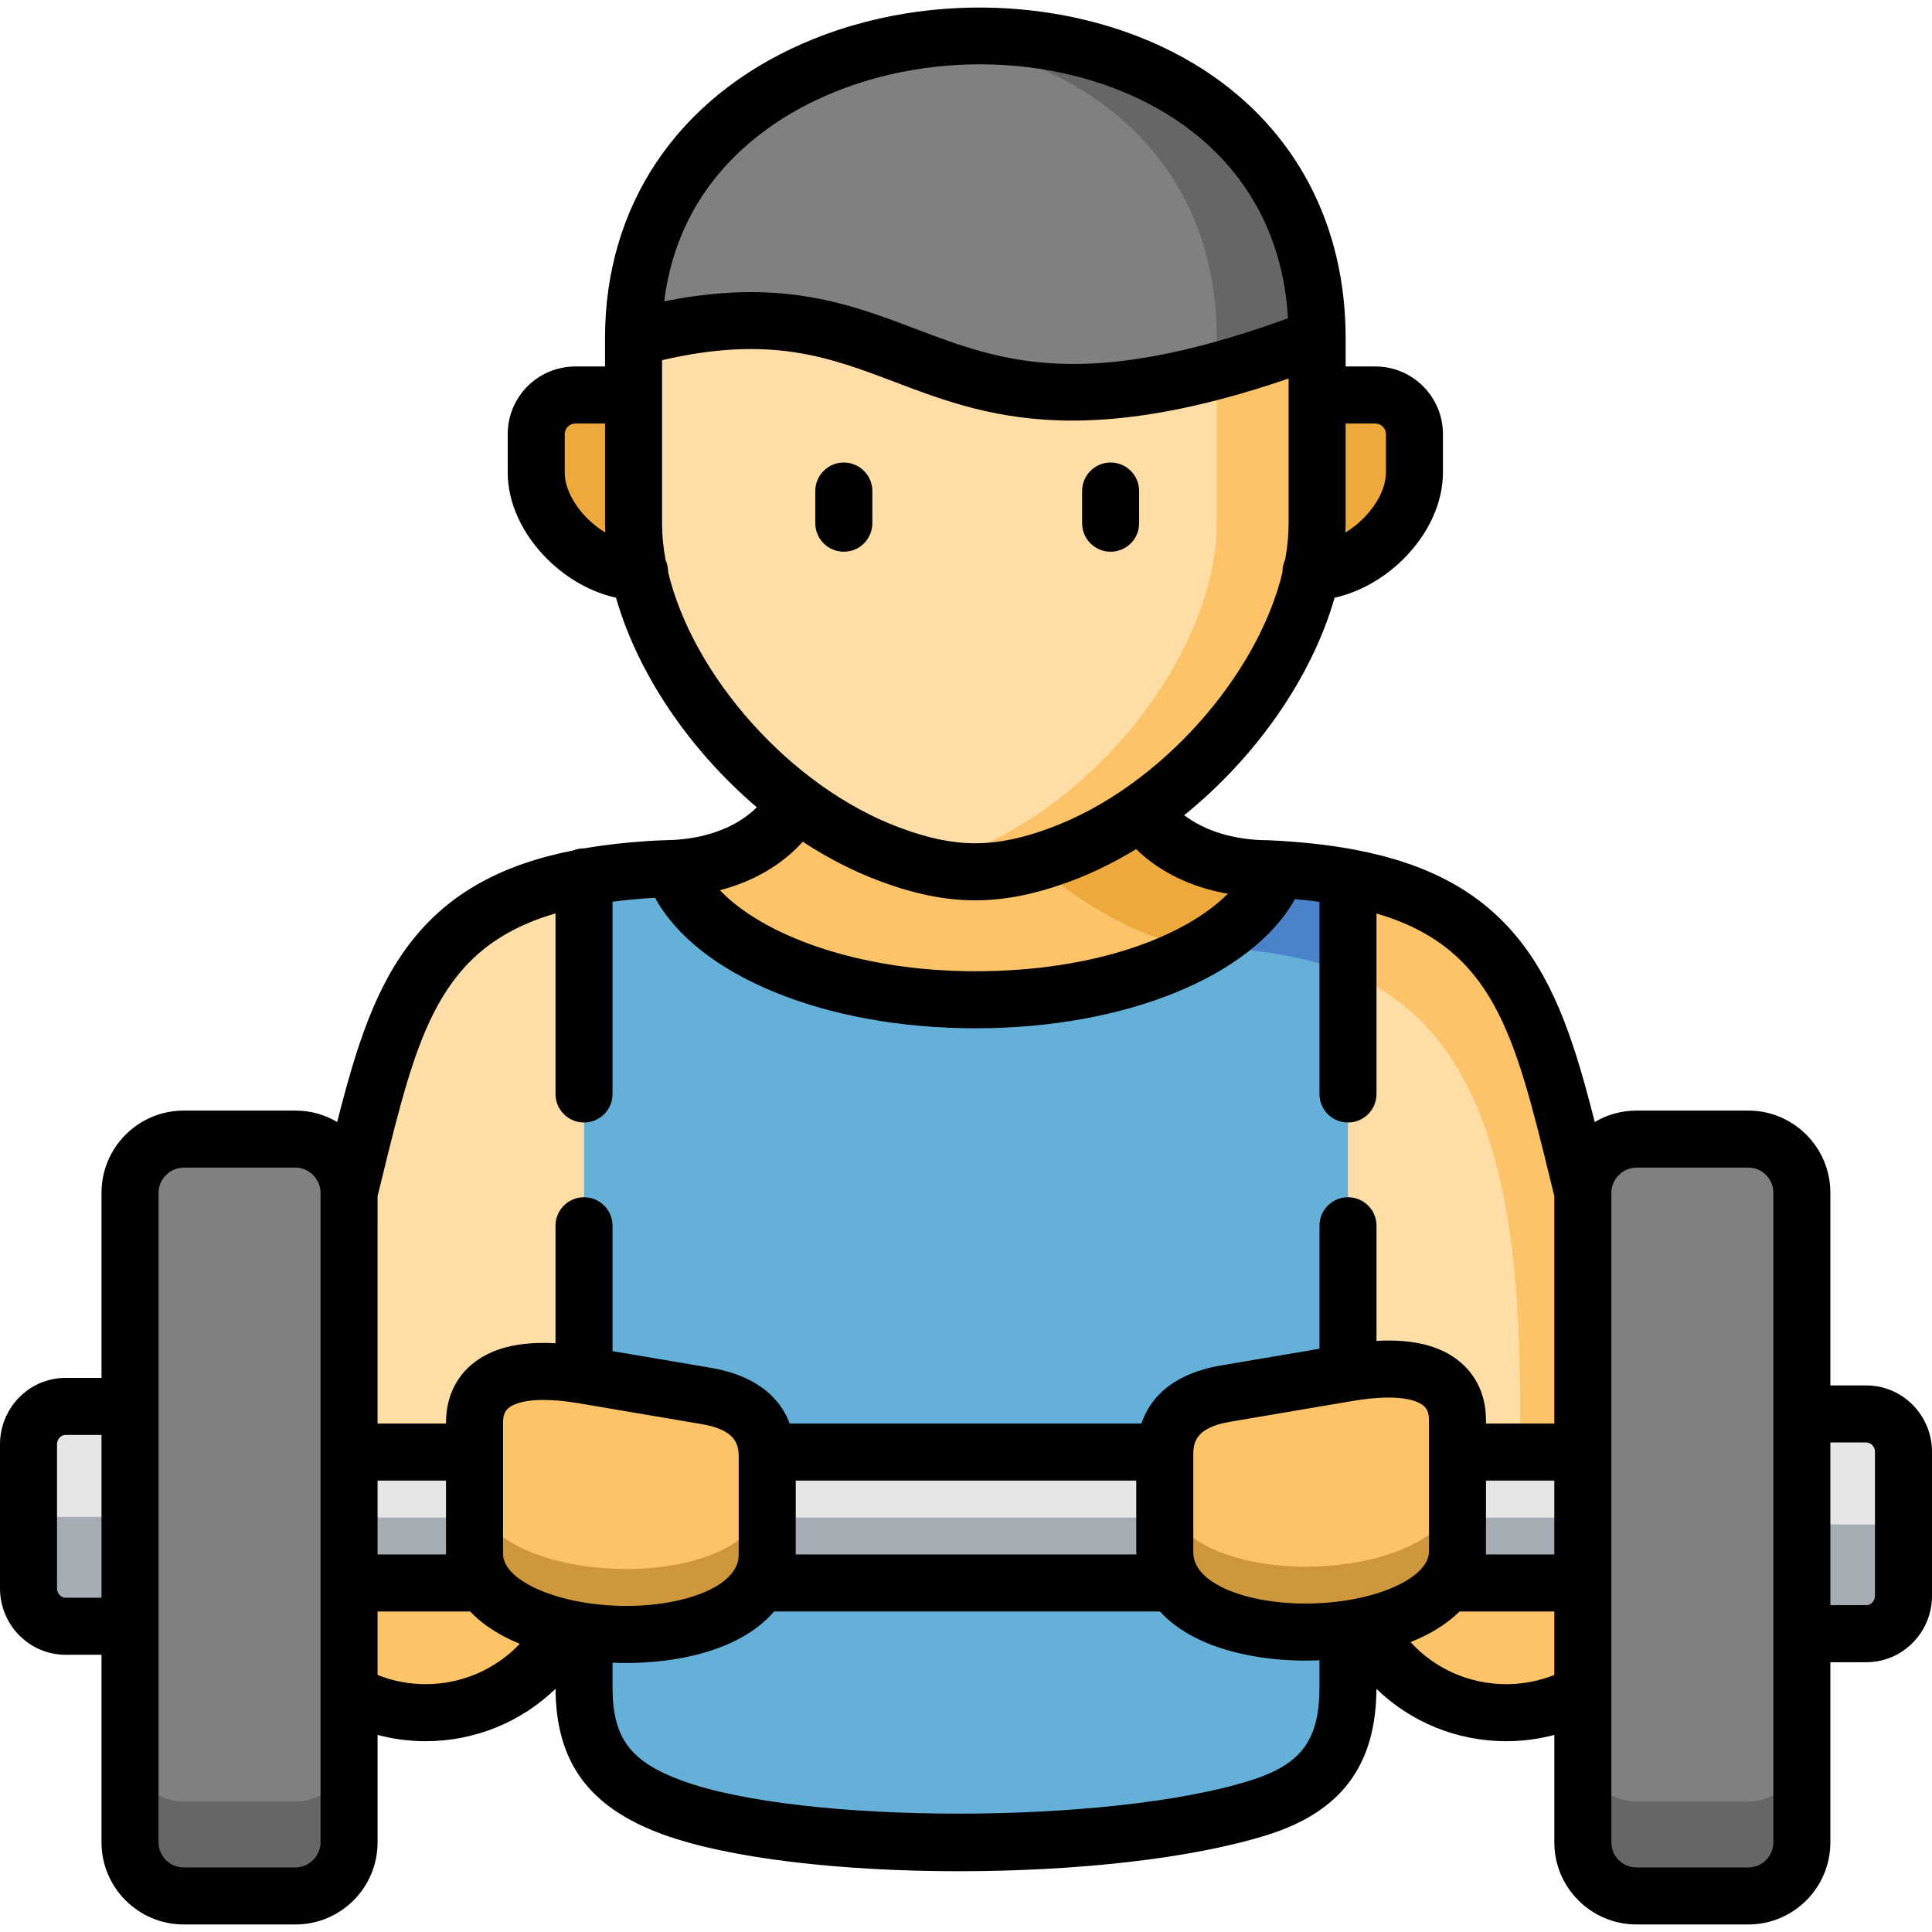
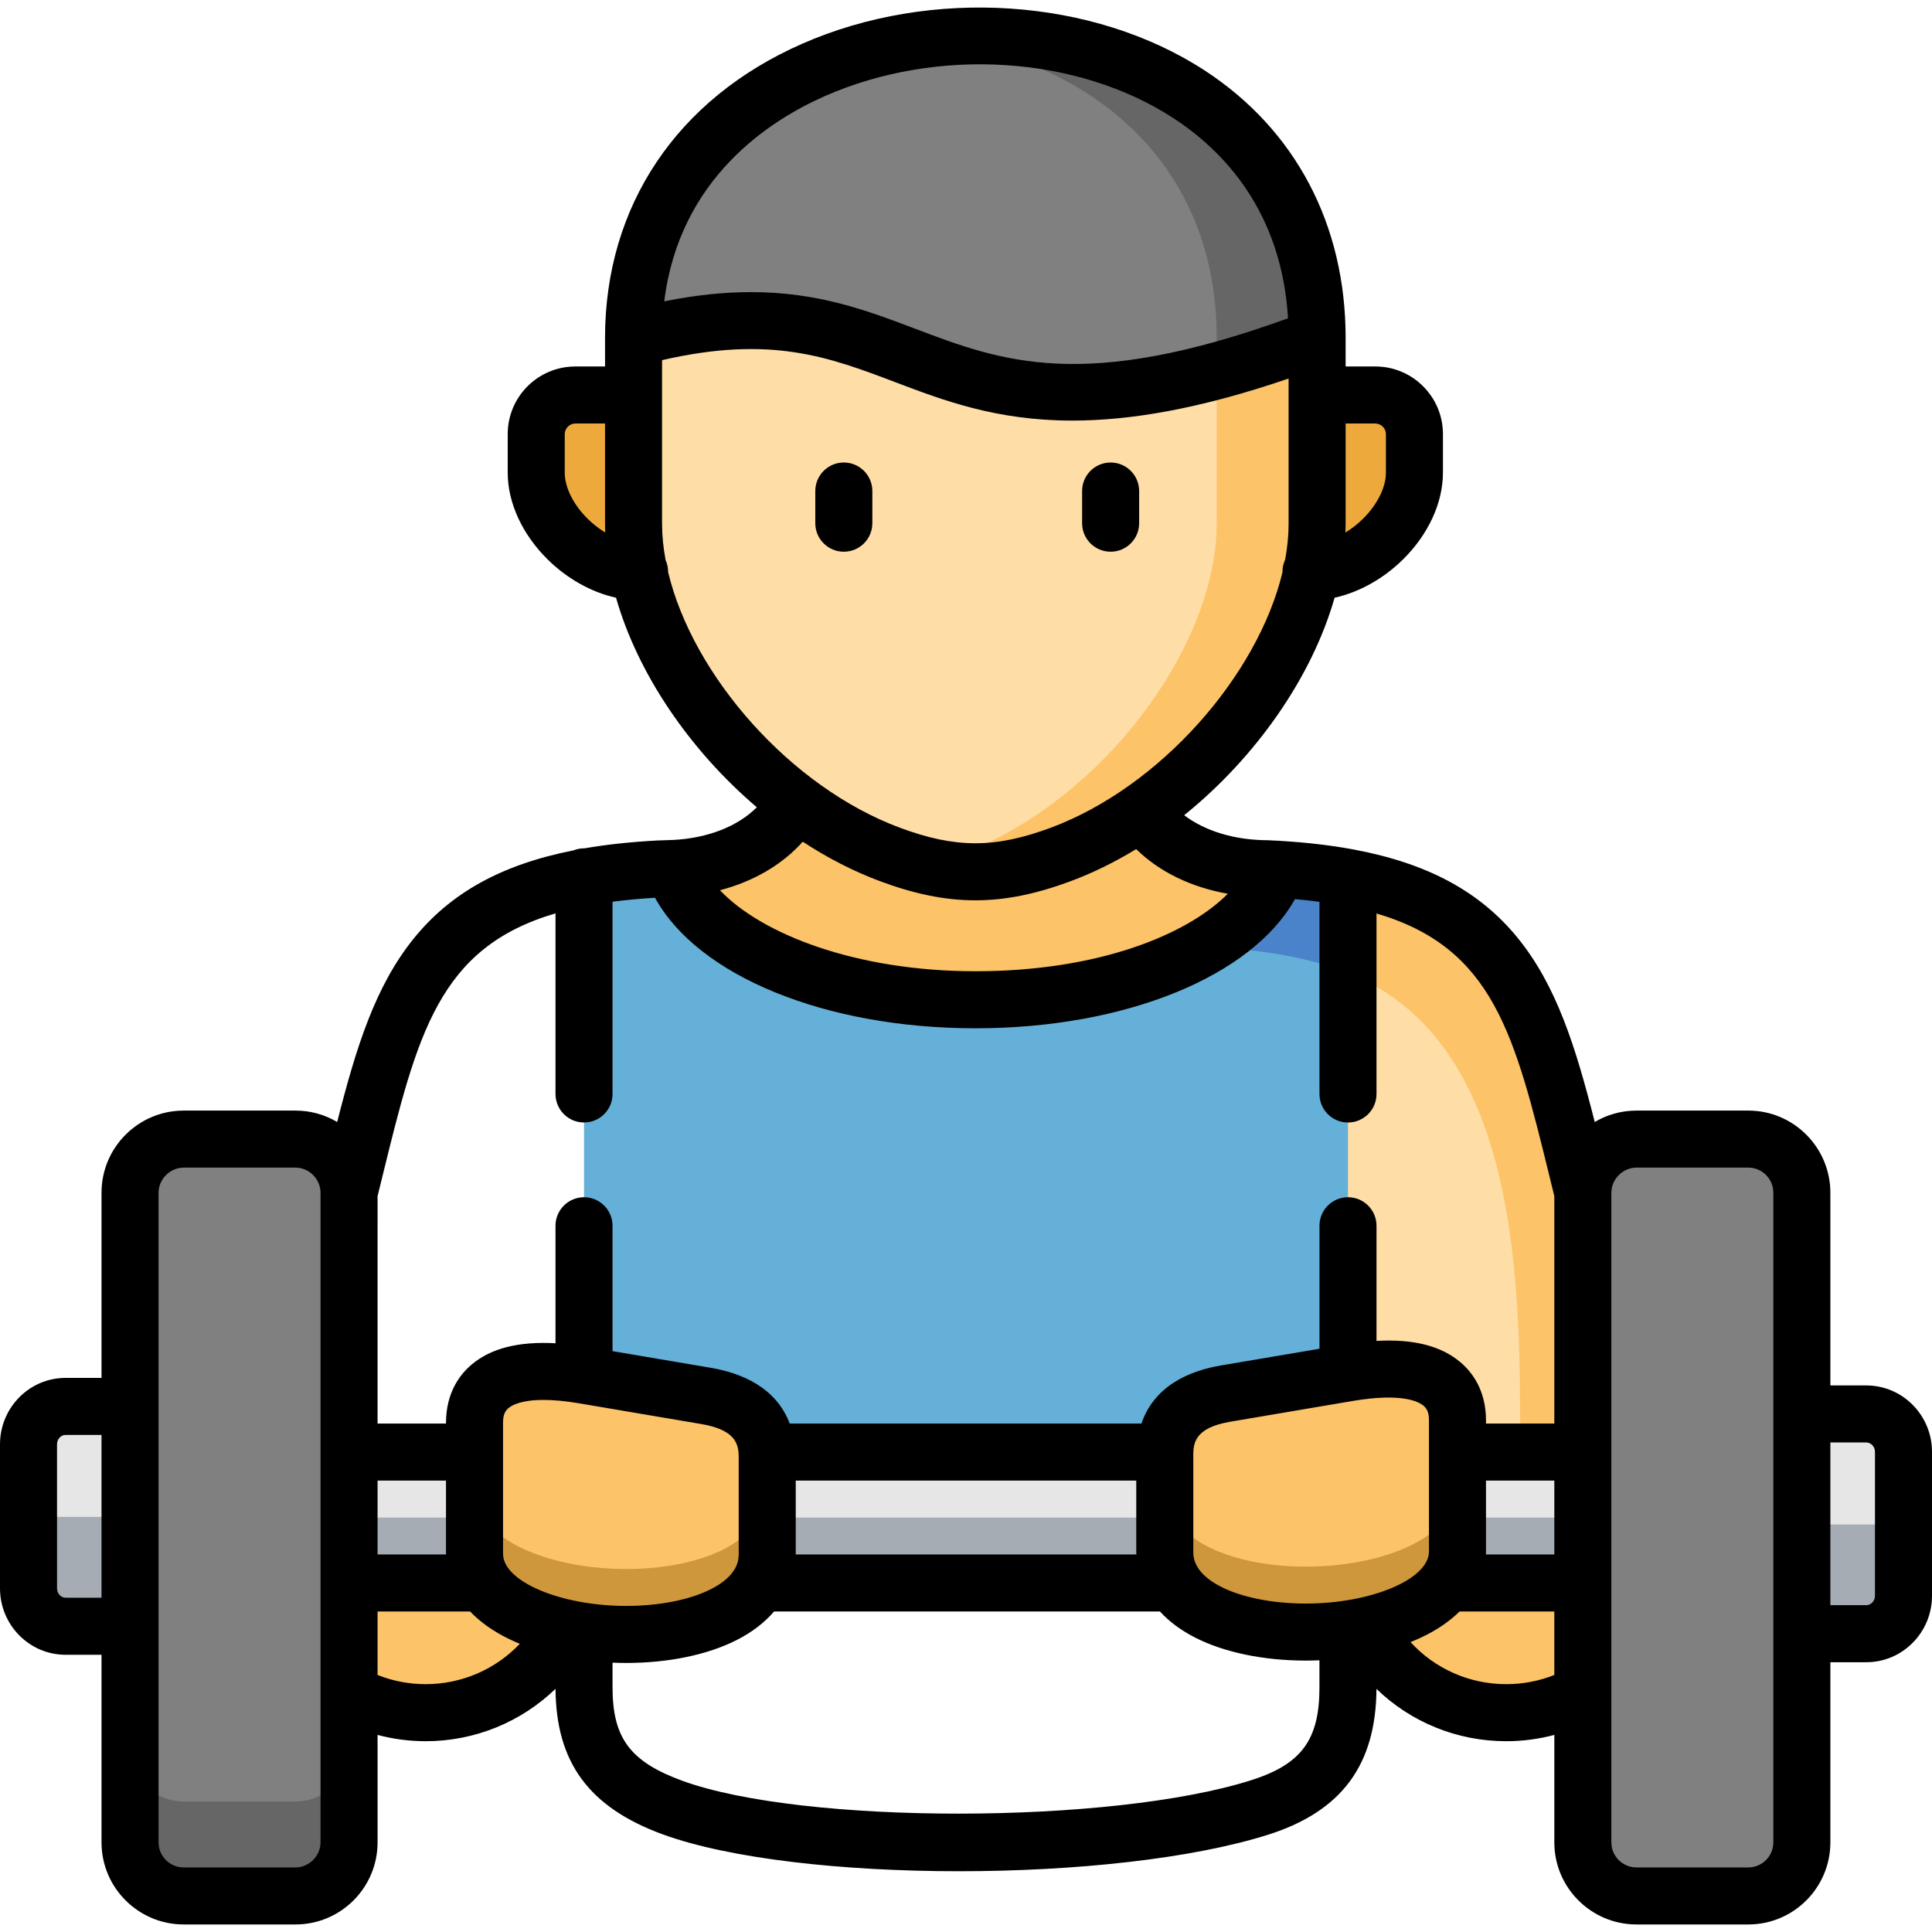
<svg xmlns="http://www.w3.org/2000/svg" height="512pt" viewBox="0 -2 512 512" width="512pt">
  <g fill-rule="evenodd">
    <path d="m374.84 123.27v-10.242c0-5.688-4.66-10.352-10.352-10.352h-15.438l-15.926 27.008c0 4.117 14.496 19.84 14.496 19.84 12.895.059 27.219-13.215 27.219-26.254zm0 0" fill="#eda93b" />
    <path d="m167.898 102.676h-15.441c-5.688 0-10.348 4.664-10.348 10.352v10.242c0 13.039 14.324 26.312 27.219 26.254-.945-4.32 17.898-15.508 23.688-26.172zm0 0" fill="#eda93b" />
    <path d="m7.559 380.152v39.383c.312 5.234 4.602 9.438 9.805 9.438h17.098l16.953-28.973-16.953-29.285h-17.098c-5.203 0-9.492 4.203-9.805 9.438zm0 0" fill="#e6e6e6" />
    <path d="m7.559 400v18.934c0 5.52 4.402 10.039 9.805 10.039h17.098v-28.973zm0 0" fill="#a5acb3" />
    <path d="m504.414 382.152v39.355c-.312 5.262-4.602 9.438-9.805 9.438h-17.098l-16.957-28.941 16.957-29.289h17.098c5.203 0 9.492 4.207 9.805 9.438zm0 0" fill="#e6e6e6" />
    <path d="m504.441 402.004v18.902c0 5.52-4.43 10.039-9.832 10.039h-17.098v-28.941zm0 0" fill="#a5acb3" />
    <path d="m92.504 417.504-13.297 13.527 13.297 15.617c6.004 3.344 12.922 5.234 20.297 5.234 16.098 0 30.105-9.066 37.113-22.395.77-11.527-12.668-11.984-21.785-11.984l-20.5-14.355zm0 0" fill="#fcc368" />
-     <path d="m154.773 230.516c-45.688 8.496-50.977 37.84-62.273 83.57l-15.953 40.098 15.953 28.629 28.965 16.445 33.023-15.816 32.734-78.793zm0 0" fill="#ffdda6" />
    <path d="m361.746 428.914c6.945 13.641 21.098 22.965 37.426 22.965 7.375 0 14.297-1.887 20.301-5.234l11.176-18.676-11.176-10.465-17.645-13.559-18.438 13.559c-4.09 5.547-12.211 9.41-21.645 11.41zm0 0" fill="#fcc368" />
-     <path d="m201.289 396.227c-6.574 11.551-28.133 15.527-46.516 12.84v36.062c0 16.59 6.633 25.711 23.359 31.859 33.309 12.188 116.195 12.527 155.707 0 16.98-5.402 23.387-15.27 23.387-31.859v-36.691c-18.07 2.629-39.168-1.145-46.176-12.215h-109.762zm0 0" fill="#64b0d9" />
    <path d="m92.504 382.812-15.957 16.844 15.957 17.848h35.621l14.125-17.504-16.496-17.188zm0 0" fill="#e6e6e6" />
    <path d="m357.227 230.516-24.102 78.938 25.16 72.613 27.961 15.273 33.223-14.531 12.238-28.625-12.238-40.098c-11.293-45.73-16.582-75.074-62.242-83.57zm0 0" fill="#ffdda6" />
    <path d="m178.359 228.172c-2.77 19.25 9.895 60.574 80.172 57.141 70.277-3.461 79.969-36.379 79.969-56.969-.828-.031-1.688-.086-2.574-.113-14.41-.059-26.848-5.52-33.363-15.16l-43.461-26.254-48.176 23.766c-5.66 10.613-17.953 16.934-32.566 17.59zm0 0" fill="#fcc368" />
    <path d="m154.773 230.516v142.602c0 59.23 201.855 56.711 202.453-.629v-141.973c-5.605-1.027-11.809-1.742-18.727-2.172-6.805 19.789-39.914 34.605-79.969 34.605s-73.367-15.016-80.172-34.777c-.914.031-3.371.086-3.801.113-7.348.402-13.895 1.145-19.785 2.23zm0 0" fill="#64b0d9" />
    <path d="m169.324 149.523c4.691 21.879 20.617 45.301 41.602 61.062 7.719 5.832 16.152 10.609 24.961 13.871 16.469 6.117 28.82 6.09 45.258-.031 7.492-2.801 14.699-6.664 21.418-11.355 22.672-15.699 40.113-40.496 45.059-63.547.914-4.32 1.43-8.609 1.43-12.727v-49.25l-90.578-32.805-90.574 32.805v49.25c0 4.117.484 8.406 1.426 12.727zm0 0" fill="#ffdda6" />
    <path d="m215.586 16.535c-27.188 11.953-47.688 35.777-47.688 71.012 79.082-21.336 72.676 41.242 181.152 0 0-72.043-79.797-94.609-133.465-71.012zm0 0" fill="#808080" />
    <path d="m386.246 382.812-14.953 16.645 12.094 18.047h36.082l19.156-17.047-19.156-17.645zm0 0" fill="#e6e6e6" />
    <path d="m419.469 382.812v103.445c0 7.809 6.406 14.184 14.211 14.184h29.648c7.805 0 14.184-6.379 14.184-14.184v-172.172c0-7.809-6.379-14.211-14.184-14.211h-29.648c-7.805 0-14.211 6.402-14.211 14.211zm0 0" fill="#808080" />
    <path d="m308.68 382.812h-105.414l-19.129 17.188 17.152 17.504h109.766l12.863-17.504zm0 0" fill="#e6e6e6" />
    <path d="m308.68 382.812c-.113 3.715-.488 10.352-.402 16.988.086 7.234.715 14.441 2.773 17.703 7.008 11.094 28.105 14.84 46.176 12.211 1.516-.199 3.059-.488 4.516-.801 9.438-2.004 17.559-5.863 21.645-11.41 1.832-2.461 2.859-5.234 2.859-8.352v-34.691c0-3.461-.484-17.477-29.02-12.641l-32.395 5.488c-14.438 2.461-16.012 10.926-16.152 15.504zm0 0" fill="#fcc368" />
    <path d="m125.754 382.812v26.969c0 2.859.855 5.434 2.371 7.723 3.891 5.832 12.152 9.895 21.785 11.98 1.602.344 3.203.629 4.863.859 18.383 2.688 39.941-1.258 46.516-12.84 1.316-2.258 2.031-4.832 2.031-7.723v-24.395c0-.629 0-1.516-.055-2.574-.289-4.691-2.316-12.527-16.125-14.875l-32.367-5.488c-28.535-4.836-29.02 9.18-29.02 12.641zm0 0" fill="#fcc368" />
    <path d="m34.461 314.086v172.172c0 7.805 6.406 14.184 14.211 14.184h29.648c7.777 0 14.18-6.379 14.18-14.184v-172.172c0-7.809-6.402-14.215-14.18-14.215h-29.648c-7.805 0-14.211 6.406-14.211 14.215zm0 0" fill="#808080" />
    <path d="m246.352 8.328c37.168 4.344 71.02 27.227 75.566 69.41.344 3.145.516 6.434.516 9.809v8.754c8.031-2.176 16.867-5.062 26.617-8.754 0-59.145-53.781-84.941-102.699-79.219zm0 0" fill="#666" />
    <path d="m322.434 108.055v28.742c0 4.117-.488 8.406-1.43 12.727-4.062 18.988-16.613 39.125-33.539 54.426-3.66 3.289-7.492 6.348-11.492 9.121-6.75 4.691-13.953 8.551-21.418 11.355-3.258 1.199-6.375 2.203-9.375 2.918 12.18 2.973 22.758 2 35.965-2.918 7.492-2.805 14.699-6.664 21.418-11.355 22.672-15.699 40.113-40.496 45.059-63.547.914-4.32 1.43-8.609 1.43-12.727v-49.25c-9.75 3.688-18.582 6.578-26.617 8.754zm0 0" fill="#fcc368" />
-     <path d="m274.258 226.684c6.43 6.465 28.305 22.195 45 22.195 9.75-5.664 16.555-12.699 19.242-20.535l-2.57-.113c-14.41-.059-26.848-5.52-33.367-15.16-6.719 4.691-13.926 8.551-21.414 11.355-2.375.887-4.664 1.629-6.891 2.258zm0 0" fill="#eda93b" />
    <path d="m338.5 228.344c-2.688 7.836-9.492 14.871-19.242 20.535.828 0 1.773.113 2.629.145 4.316.254 8.352.629 12.152 1.145 2.258.285 4.461.629 6.547 1.027 3.09.574 6.004 1.258 8.75 2.004 2.801.801 5.43 1.688 7.891 2.66v-25.34c-5.605-1.031-11.809-1.746-18.727-2.176zm0 0" fill="#4a83c9" />
    <path d="m357.227 230.516v25.34c46.488 18.504 45.633 84.742 45.633 126.957h16.609v-68.727c-11.293-45.73-16.582-75.074-62.242-83.57zm0 0" fill="#fcc368" />
    <path d="m125.754 409.781c0 2.859.855 5.434 2.371 7.723 3.891 5.832 12.152 9.895 21.785 11.98 1.602.344 3.203.629 4.863.859 18.383 2.688 39.941-1.258 46.516-12.84 1.09-1.891 1.773-4.004 1.977-6.352.027-.426.055-.887.055-1.371v-17.332c0 2.859-.715 5.434-2.031 7.723-1.855 3.289-4.945 5.949-8.832 8.039-.059.027-.113.055-.172.113-9.777 5.148-24.445 6.578-37.512 4.688-1.66-.227-3.262-.543-4.863-.887-5.031-1.086-9.691-2.715-13.551-4.832-3.516-1.973-6.375-4.348-8.234-7.121-1.516-2.316-2.371-4.891-2.371-7.723zm0 0" fill="#cf973c" />
    <path d="m311.055 417.504c7.004 11.098 28.102 14.844 46.172 12.211 1.516-.199 3.059-.484 4.52-.801 9.434-2 17.555-5.863 21.645-11.41 1.828-2.461 2.855-5.234 2.855-8.352v-17.332c0 .887-.086 1.715-.254 2.543-.402 2.117-1.289 4.035-2.602 5.809-1.773 2.402-4.32 4.52-7.406 6.262-4.004 2.289-8.891 4.004-14.238 5.148-1.457.316-3.004.57-4.516.801-13.383 1.945-28.422.371-38.172-5.062-.113-.055-.254-.113-.371-.199-3.23-1.859-5.859-4.176-7.633-6.949-1.258-2.031-2-5.578-2.375-9.727-.086-.77-.141-1.602-.199-2.43-.113 3.434-.258 7.609-.199 11.785.027 2.746.145 5.461.398 8.008.059.828.172 1.656.258 2.43.43 3.031 1.086 5.578 2.086 7.207.031.027.031.059.031.059zm0 0" fill="#cf973c" />
    <path d="m34.461 461.23v25.027c0 7.809 6.406 14.184 14.211 14.184h29.648c7.777 0 14.18-6.379 14.18-14.184v-25.027c0 7.809-6.402 14.188-14.18 14.188h-29.648c-7.805 0-14.211-6.379-14.211-14.188zm0 0" fill="#666" />
-     <path d="m419.469 461.23v25.027c0 7.809 6.406 14.184 14.211 14.184h29.648c7.805 0 14.184-6.379 14.184-14.184v-25.027c0 7.809-6.379 14.188-14.184 14.188h-29.648c-7.805 0-14.211-6.379-14.211-14.188zm0 0" fill="#666" />
    <path d="m92.504 400.172v17.332h35.625c-1.516-2.289-2.375-4.863-2.375-7.723v-9.609zm0 0" fill="#a5acb3" />
    <path d="m203.32 400.172v9.609c0 .488-.027.945-.055 1.375-.203 2.344-.887 4.461-1.977 6.348h109.762s0-.027-.027-.059c-1-1.629-1.66-4.176-2.086-7.207-.086-.77-.203-1.602-.258-2.43-.23-2.402-.344-5.035-.402-7.637zm0 0" fill="#a5acb3" />
    <path d="m386.246 400.172v8.98c0 3.117-1.027 5.891-2.859 8.352h36.082v-17.332zm0 0" fill="#a5acb3" />
  </g>
  <path d="m494.605 365.156h-9.539v-51.07c0-12.004-9.754-21.77-21.738-21.77h-29.648c-4.035 0-7.816 1.105-11.059 3.027-5.078-20.02-10.176-36.281-20.523-48.918-9.887-12.078-23.586-19.562-43.074-23.242-.234-.055-.473-.102-.715-.137-5.75-1.051-12-1.773-18.797-2.191-.367-.047-.734-.062-1.098-.059-.711-.043-1.418-.082-2.141-.117-.105-.004-.211-.008-.316-.008-8.824-.035-16.633-2.438-22.137-6.629 19.012-15.34 33.852-36.574 39.863-57.645 6.43-1.414 12.891-4.977 18.133-10.148 6.723-6.637 10.578-15.012 10.578-22.98v-10.238c0-9.879-8.031-17.91-17.906-17.91h-7.883v-7.574c0-29.98-13.25-55.137-37.309-70.844-29.582-19.309-72.48-22.156-106.75-7.09-33.18 14.59-52.207 42.992-52.207 77.934v7.574h-7.883c-9.875 0-17.906 8.031-17.906 17.91v10.238c0 7.969 3.855 16.348 10.582 22.988 5.242 5.172 11.703 8.734 18.125 10.145 5.734 20.129 19.523 40.398 37.309 55.535-5.039 5.039-12.906 8.172-22.184 8.66-.051.004-.102 0-.152 0-.266.016-1.059.039-1.855.066-.992.031-1.988.062-2.219.078-6.988.371-13.402 1.062-19.301 2.078-.027 0-.055-.004-.082-.004-.984 0-1.926.195-2.789.539-19.156 3.777-32.637 11.324-42.398 23.434-10.148 12.594-15.195 28.715-20.23 48.551-3.238-1.918-7.008-3.023-11.035-3.023h-29.648c-12.004 0-21.77 9.766-21.77 21.77v49.07h-9.539c-9.574 0-17.363 7.895-17.363 17.598v38.18c0 9.703 7.789 17.594 17.363 17.594h9.539v49.73c0 11.988 9.766 21.742 21.77 21.742h29.648c11.988 0 21.738-9.754 21.738-21.742v-28.488c4.133 1.094 8.418 1.668 12.742 1.668 13.082 0 25.332-5.105 34.422-13.891.121 19.492 8.863 31.391 28.312 38.543 17.863 6.535 47.902 9.805 78.582 9.805 30.488 0 61.609-3.23 82.016-9.703 19.402-6.176 28.512-18.457 28.645-38.621 9.074 8.781 21.289 13.867 34.395 13.867 4.32 0 8.605-.57 12.742-1.668v28.488c0 11.988 9.762 21.742 21.766 21.742h29.648c11.984 0 21.738-9.754 21.738-21.742v-47.754h9.539c9.594 0 17.395-7.895 17.395-17.598v-38.148c0-9.707-7.801-17.602-17.395-17.602zm-138-228.359v-26.562h7.883c1.516 0 2.793 1.281 2.793 2.793v10.242c0 3.895-2.273 8.461-6.082 12.219-1.441 1.422-3.023 2.648-4.66 3.641.031-.777.066-1.559.066-2.332zm-200.855-1.301c-3.809-3.762-6.086-8.332-6.086-12.227v-10.242c0-1.512 1.281-2.793 2.793-2.793h7.883v26.562c0 .773.035 1.555.062 2.332-1.629-.992-3.211-2.211-4.652-3.633zm-128.848 285.918h-9.539c-1.219 0-2.25-1.137-2.25-2.48v-38.18c0-1.348 1.031-2.484 2.25-2.484h9.539zm58.043 25.129v.039 39.676c0 3.594-3.035 6.629-6.625 6.629h-29.648c-3.668 0-6.652-2.977-6.652-6.629v-172.172c0-3.609 3.047-6.656 6.652-6.656h29.648c3.59 0 6.625 3.047 6.625 6.656zm326.969-36.598h-18.141c.008-.266.031-.527.031-.793v-18.781h18.109zm-193.285-386.492c29.793-13.102 66.926-10.723 92.406 5.906 13.113 8.562 28.605 24.598 30.305 52.992-54.234 19.664-75.906 11.449-98.812 2.766-12.664-4.801-25.605-9.703-43.484-9.703-6.855 0-14.438.719-23.012 2.445 4.008-32.547 27.863-47.93 42.598-54.406zm-41.578 126.113c0-.051.004-.098.004-.145-.016-1.066-.254-2.078-.668-2.992-.602-3.262-.934-6.488-.934-9.633v-43.352c28.848-6.648 44.156-.852 61.719 5.805 13 4.93 26.93 10.211 47.016 10.211 14.969-.004 33.359-2.941 57.305-11.148v38.484c0 3.109-.32 6.301-.914 9.527-.441.941-.699 1.988-.715 3.098 0 .078.008.156.008.234-6.566 27.406-32.422 56.895-61.363 67.688-14.777 5.5-25.238 5.508-39.992.027-29.016-10.773-54.938-40.328-61.465-67.805zm35.688 71.496c6.539 4.277 13.426 7.844 20.516 10.477 9.07 3.371 17.145 5.055 25.219 5.055 8.102 0 16.203-1.695 25.312-5.086 5.941-2.219 11.742-5.094 17.312-8.484 6.176 6.043 14.559 10.113 24.293 11.828-10.965 11.043-34.684 20.539-66.859 20.539-31.891 0-56.793-9.93-67.738-21.469 8.922-2.332 16.512-6.777 21.945-12.859zm-112.68 93.938 1.164-4.73c9.367-38.203 14.996-61.117 45.992-70.215v47.863c0 4.172 3.383 7.555 7.559 7.555 4.172 0 7.555-3.383 7.555-7.555v-50.949c3.504-.461 7.25-.812 11.258-1.055 11.301 20.617 44.949 34.594 84.945 34.594 39.785 0 73.262-13.82 84.637-34.227 2.254.195 4.418.434 6.504.711v50.926c0 4.176 3.383 7.559 7.555 7.559 4.176 0 7.559-3.387 7.559-7.559v-47.84c31 9.117 36.637 32.102 45.969 70.195l1.16 4.73v60.25h-18.109v-.793c0-8.043-3.688-12.848-6.785-15.461-5.121-4.332-12.449-6.191-22.234-5.648v-30.512c0-4.176-3.383-7.559-7.559-7.559-4.172 0-7.555 3.383-7.555 7.559v32.598l-26.102 4.422c-8.199 1.391-17.625 5.266-21.082 15.395h-93.207c-3.641-9.641-12.848-13.391-20.879-14.766l-26.074-4.422v-33.227c0-4.176-3.383-7.559-7.555-7.559-4.172 0-7.559 3.383-7.559 7.559v31.141c-9.781-.539-17.109 1.32-22.234 5.648-3.094 2.613-6.785 7.422-6.785 15.461v.164h-18.137zm245.961 107.961c-8.656 0-16.801-1.605-22.352-4.406-7.43-3.754-7.43-8.004-7.43-9.402v-24.395l-.004-.48c-.023-3.492-.059-7.836 9.863-9.516l32.395-5.492h-.004c12.984-2.199 17.457.16 18.777 1.273 1.012.855 1.426 1.992 1.426 3.918v34.691c0 7.355-15.266 13.809-32.672 13.809zm-44.867-13.016h-90.281c0-.055.008-.109.008-.164v-19.41h90.242v18.781c0 .266.023.527.031.793zm-201.094-19.574h18.137v19.41c0 .055.008.109.008.164h-18.145zm12.742 53.953c-4.395 0-8.73-.836-12.742-2.438v-16.828h24.527c2.719 2.859 6.262 5.367 10.582 7.426.84.398 1.707.777 2.594 1.141-6.402 6.746-15.363 10.699-24.961 10.699zm20.512-34.543v-34.691c0-1.926.41-3.062 1.422-3.914.93-.785 3.41-2.18 9.301-2.18 2.5 0 5.609.25 9.473.906l32.355 5.488c8.031 1.371 9.562 4.465 9.844 7.441 0 .281.02.559.051.836.012.426.012.848.008 1.258v24.855c0 .691-.004 2.086-.906 3.77-.082.137-.168.27-.242.41-.984 1.625-2.824 3.477-6.285 5.223-5.547 2.801-13.695 4.406-22.352 4.406-17.402 0-32.668-6.453-32.668-13.809zm216.359 35.348c0 13.949-4.746 20.402-18.117 24.656-37.07 11.754-118.828 11.812-150.816.113-13.762-5.062-18.41-11.312-18.41-24.77v-6.504c1.211.051 2.43.078 3.652.078 11.105 0 21.461-2.141 29.164-6.027 4.109-2.078 7.457-4.652 10.004-7.617h102.242c2.473 2.703 5.645 5.059 9.465 6.988 7.703 3.887 18.059 6.027 29.164 6.027 1.223 0 2.441-.027 3.648-.078v7.133zm49.5-.805c-9.832 0-18.945-4.125-25.367-11.152 1.039-.414 2.055-.852 3.027-1.316 4.004-1.906 7.344-4.199 9.977-6.797h25.105v16.828c-4.016 1.602-8.352 2.438-12.742 2.438zm70.781 41.934c0 3.656-2.973 6.629-6.625 6.629h-29.648c-3.668 0-6.652-2.977-6.652-6.629v-39.664c0-.02 0-.039 0-.059v-132.449c0-3.609 3.047-6.656 6.652-6.656h29.648c3.652 0 6.625 2.988 6.625 6.656zm26.934-65.352c0 1.344-1.043 2.48-2.281 2.48h-9.539v-43.113h9.539c1.238 0 2.281 1.137 2.281 2.48zm0 0" />
  <path d="m223.621 144.211c4.176 0 7.559-3.383 7.559-7.559v-8.523c0-4.172-3.383-7.559-7.559-7.559-4.176 0-7.559 3.387-7.559 7.559v8.523c0 4.176 3.383 7.559 7.559 7.559zm0 0" />
  <path d="m294.324 144.211c4.176 0 7.559-3.383 7.559-7.559v-8.523c0-4.172-3.383-7.559-7.559-7.559-4.172 0-7.555 3.387-7.555 7.559v8.523c0 4.176 3.383 7.559 7.555 7.559zm0 0" />
</svg>